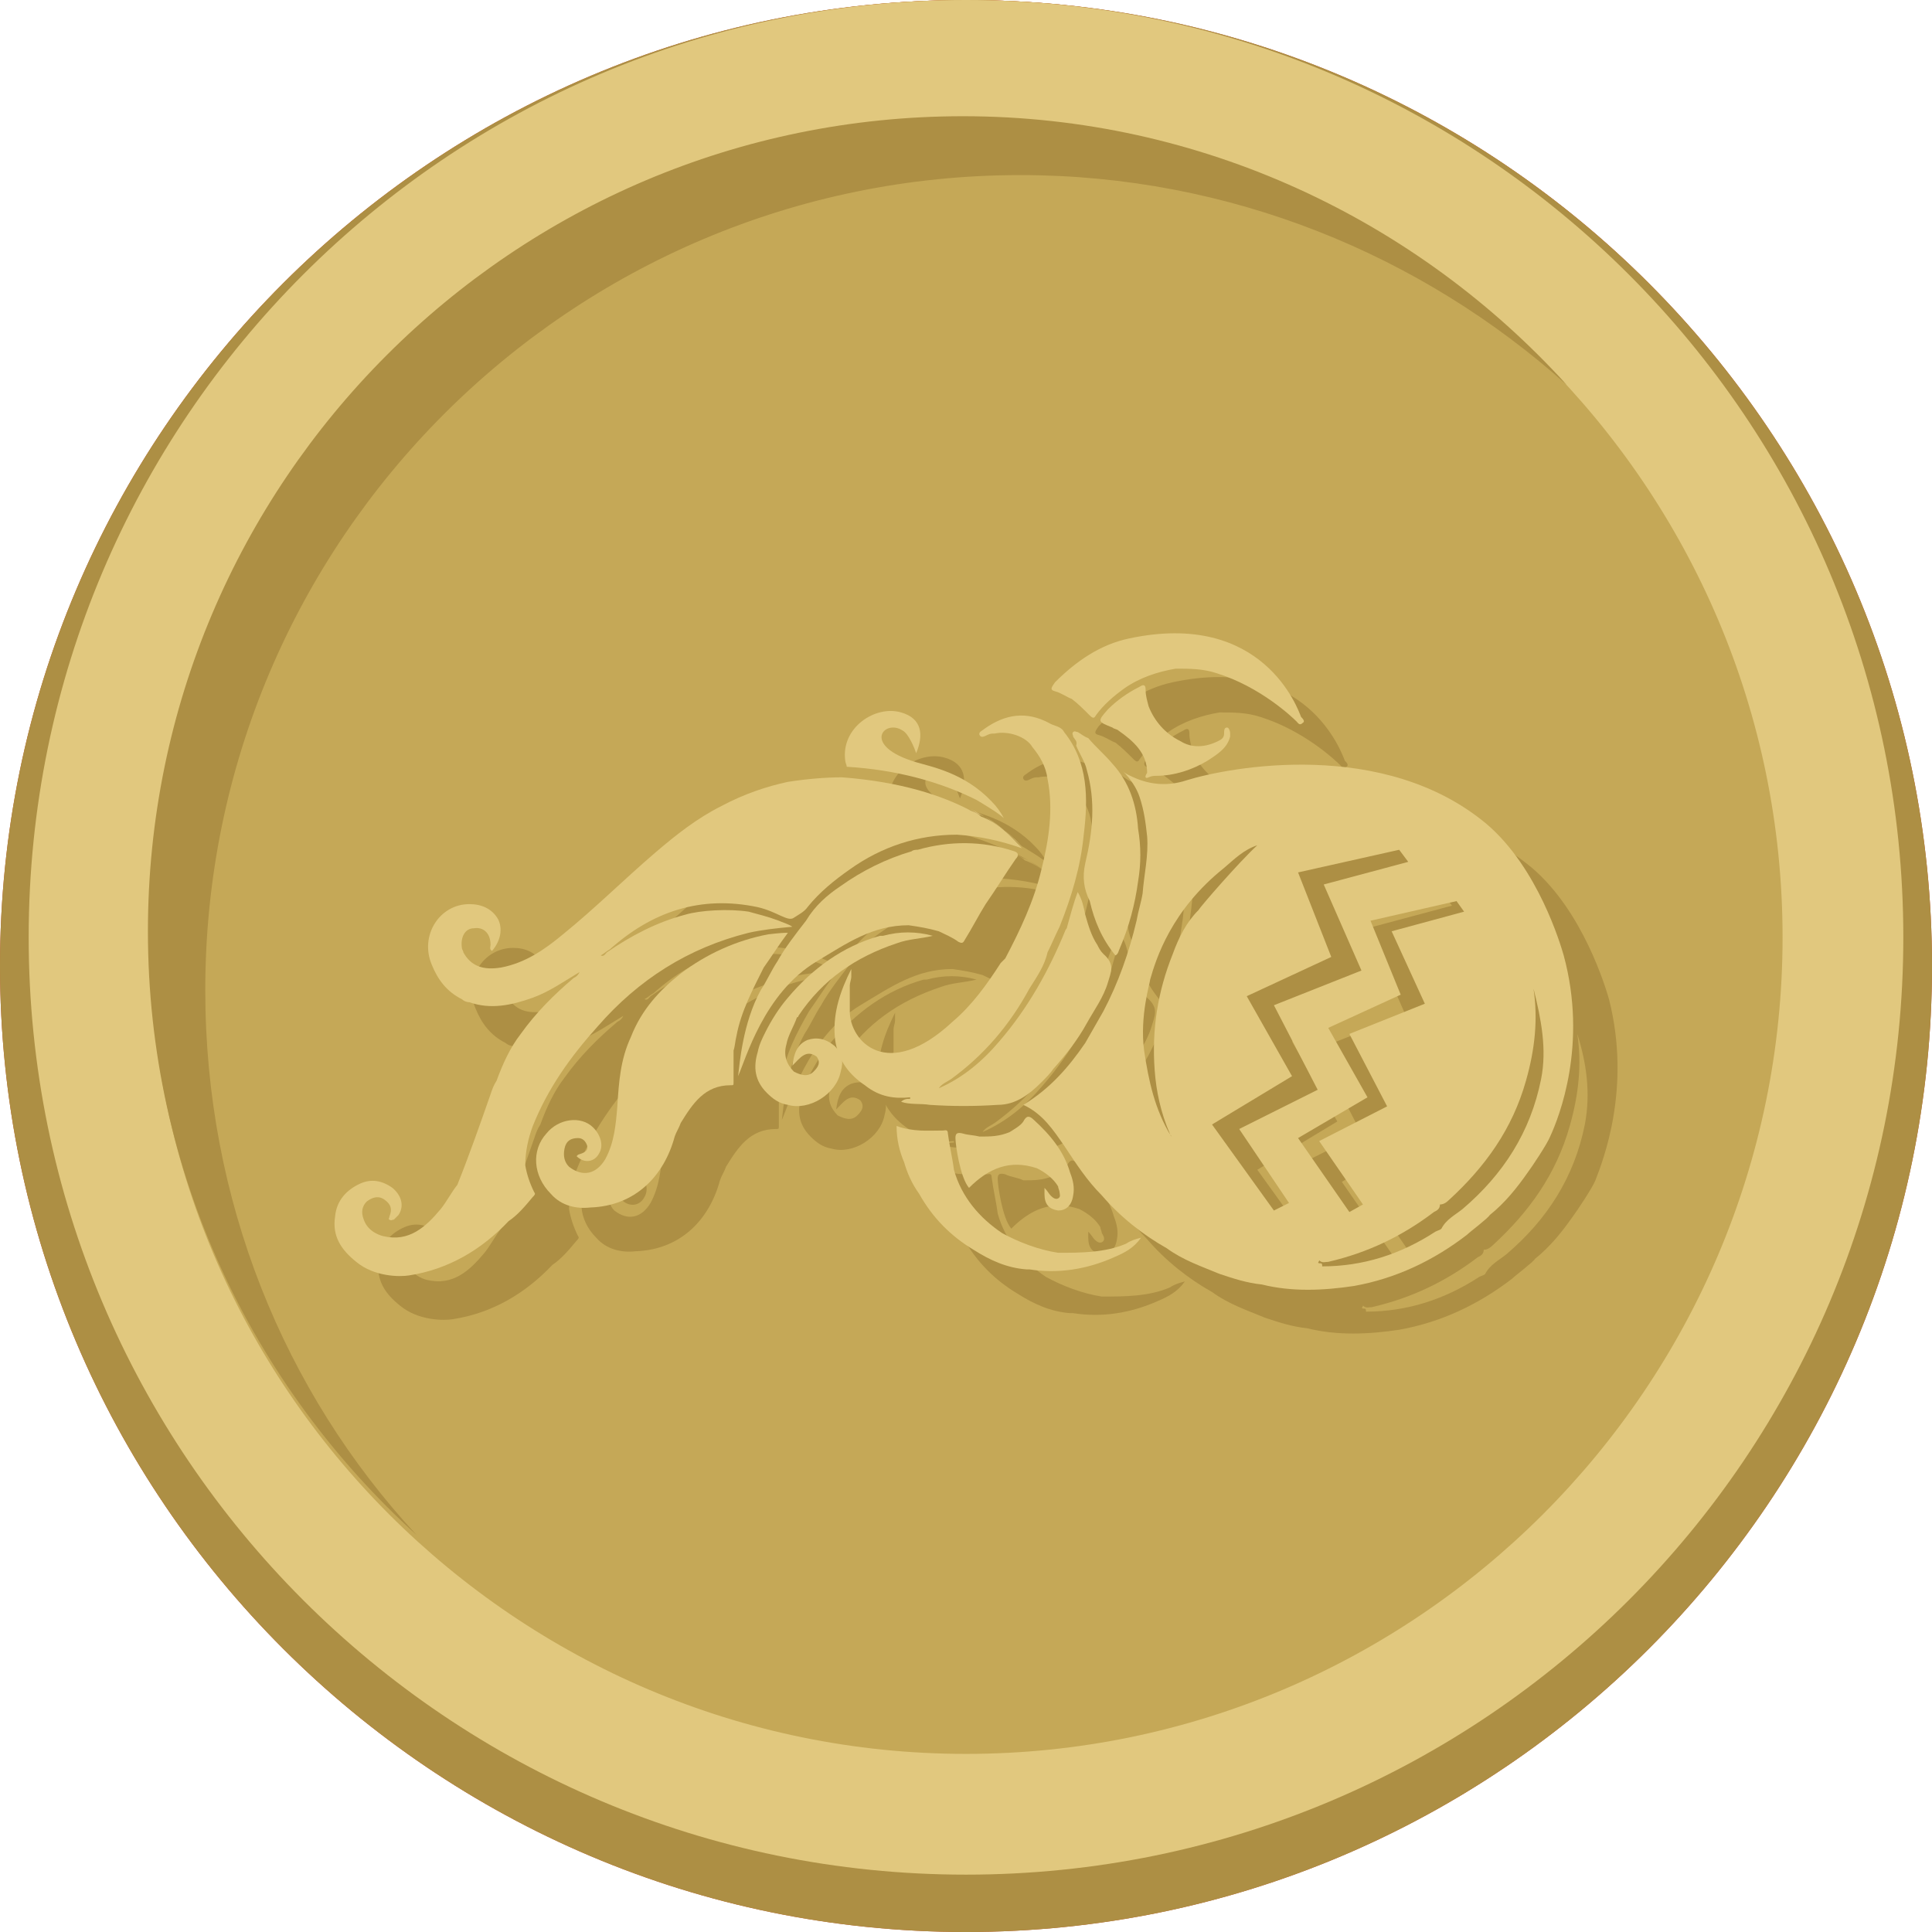
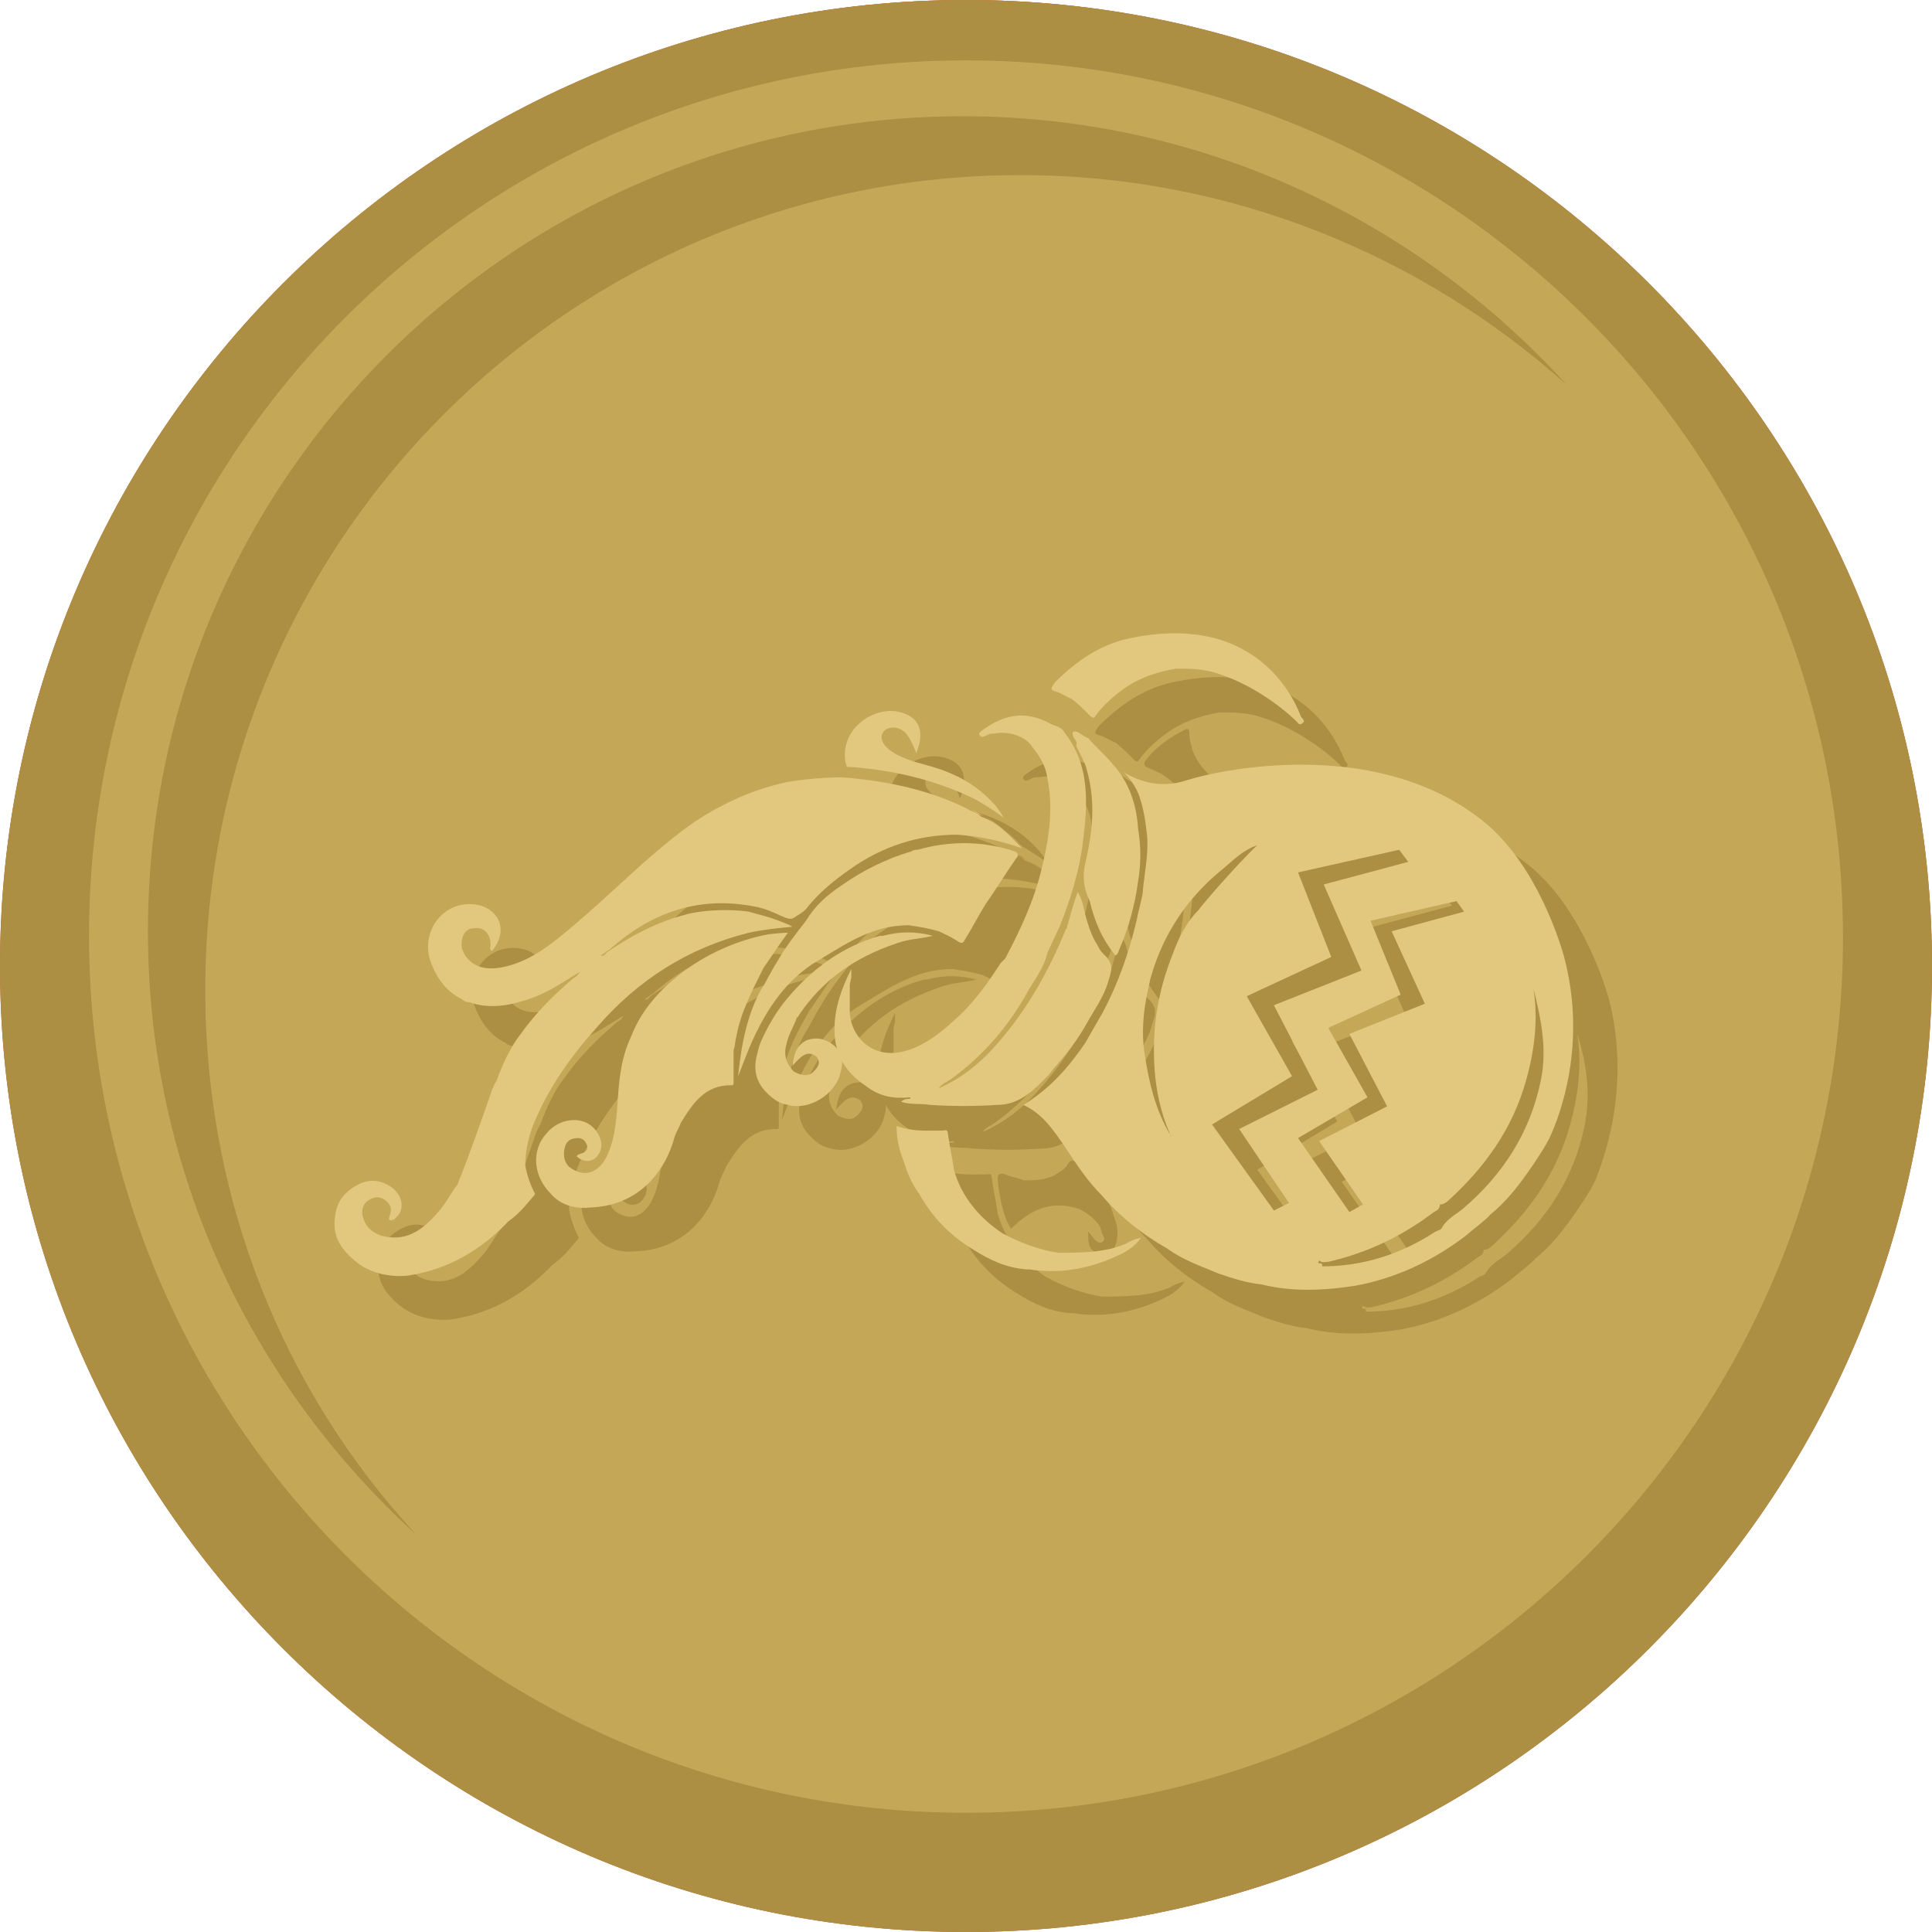
<svg xmlns="http://www.w3.org/2000/svg" version="1.1" id="Layer_1" x="0px" y="0px" viewBox="0 0 128 128" style="enable-background:new 0 0 128 128;" xml:space="preserve">
  <style type="text/css">
	.st0{fill:#C64A27;}
	.st1{fill:#D35127;}
	.st2{fill:#F16924;}
	.st3{fill:#AD8F44;}
	.st4{fill:#C5A857;}
	.st5{fill:#E1C87E;}
</style>
  <g>
    <path class="st0" d="M64,128C28.7,128,0,99.3,0,64S28.7,0,64,0s64,28.7,64,64S99.3,128,64,128z" />
  </g>
  <g>
    <path class="st1" d="M64,120.1c-32,0-58.1-26-58.1-58.1S32,4,64,4s58.1,26,58.1,58.1S96,120.1,64,120.1z" />
    <path class="st2" d="M64,8c29.8,0,54.1,24.3,54.1,54.1c0,29.8-24.3,54.1-54.1,54.1c-29.8,0-54.1-24.3-54.1-54.1   C9.9,32.3,34.2,8,64,8 M64,0L64,0C29.7,0,1.9,27.8,1.9,62.1v0c0,34.3,27.8,62.1,62.1,62.1h0c34.3,0,62.1-27.8,62.1-62.1v0   C126.1,27.8,98.3,0,64,0L64,0z" />
  </g>
  <g>
    <path class="st3" d="M64,128C28.7,128,0,99.3,0,64S28.7,0,64,0s64,28.7,64,64S99.3,128,64,128z" />
  </g>
  <g>
    <path class="st4" d="M64,120.1c-32,0-58.1-26-58.1-58.1S32,4,64,4s58.1,26,58.1,58.1S96,120.1,64,120.1z" />
-     <path class="st5" d="M64,8c29.8,0,54.1,24.3,54.1,54.1c0,29.8-24.3,54.1-54.1,54.1c-29.8,0-54.1-24.3-54.1-54.1   C9.9,32.3,34.2,8,64,8 M64,0L64,0C29.7,0,1.9,27.8,1.9,62.1v0c0,34.3,27.8,62.1,62.1,62.1h0c34.3,0,62.1-27.8,62.1-62.1v0   C126.1,27.8,98.3,0,64,0L64,0z" />
  </g>
  <g>
    <path class="st3" d="M13.6,65.6c0-29.8,24.2-54,54-54c13.9,0,26.6,5.3,36.2,13.9c-9.9-10.9-24.2-17.8-40-17.8   c-29.8,0-54,24.2-54,54c0,15.9,6.9,30.1,17.8,40C18.8,92.2,13.6,79.5,13.6,65.6z" />
  </g>
  <g>
    <polygon class="st3" points="46.7,59.5 46.7,59.5 46.7,59.5 46.7,59.5 46.7,59.5  " />
    <path class="st3" d="M29.4,87.3c-0.1,0-0.2,0-0.3,0C29.1,87.3,29.2,87.3,29.4,87.3z" />
    <path class="st3" d="M106.6,66.2c-0.2-0.7-1.7-5.8-5.1-8.7c-6.8-5.7-17-3.8-19.9-2.9c-1.2,0.4-2.4,0.3-3.5-0.2   c-0.2-0.1-0.5-0.2-0.7-0.4c0.5,0.5,0.9,1.1,1.1,1.7c0.3,0.9,0.4,1.7,0.5,2.6c0.1,1.3-0.2,2.5-0.3,3.8c-0.1,0.6-0.3,1.2-0.4,1.8   c-0.5,2.1-1.2,4.1-2.2,6c-0.4,0.7-0.8,1.4-1.2,2.1h0c-1.1,1.6-2.3,3-4.1,4.1c1.3,0.6,2,1.7,2.7,2.7c0.8,1.2,1.5,2.3,2.5,3.3l0,0v0   c1.2,1.4,2.7,2.6,4.3,3.5h0c1.1,0.8,2.3,1.2,3.5,1.7c0.9,0.3,1.8,0.6,2.8,0.7l0,0l0,0c2,0.5,4.1,0.4,6.1,0.1   c2.8-0.5,5.3-1.7,7.5-3.4c0.2-0.2,1.4-1.1,1.5-1.3c1-0.8,1.8-1.8,2.5-2.8c0.3-0.4,1.3-1.9,1.5-2.4   C106.2,76.9,108.1,72.1,106.6,66.2z M78.3,54.8C78.3,54.8,78.3,54.8,78.3,54.8C78.3,54.8,78.3,54.8,78.3,54.8   C78.3,54.8,78.3,54.8,78.3,54.8z M80.6,66.1c-1,2.5-1.4,5-1.2,7.7c0.1,1.4,0.4,2.8,1,4.2c0,0.1,0.1,0.1,0.1,0.2c0,0,0,0,0,0   c-1.1-1.8-1.5-3.7-1.8-5.7c-0.3-2.3,0.4-4.5,0.4-4.7c0.4-1.4,1.4-4.6,4.9-7.4c0.7-0.6,1.3-1.2,2.2-1.5c-1.2,1.1-3.8,4.1-3.9,4.3   C81.5,64,81,65,80.6,66.1z M83.6,61.9C83.6,61.9,83.6,61.9,83.6,61.9C83.5,61.9,83.5,61.9,83.6,61.9C83.5,61.9,83.6,61.9,83.6,61.9   z M87.4,83.2l-4.1-5.7l5.3-3.2l-3-5.3l5.6-2.6l-2.3-5.7l6.7-1.5l0.6,0.8l-5.6,1.5l2.5,5.7l-5.8,2.3l2.9,5.6L85,77.7l3.3,4.9   L87.4,83.2z M88.9,78.3l4.6-2.7L90.9,71l4.8-2.2l-2-4.9l5.7-1.3l0.5,0.7l-4.8,1.3l2.2,4.8l-5,2l2.5,4.8l-4.5,2.3l2.9,4.2l-0.9,0.5   L88.9,78.3z M98.7,85.2C98.7,85.2,98.7,85.2,98.7,85.2C98.7,85.2,98.7,85.2,98.7,85.2C98.7,85.2,98.7,85.2,98.7,85.2   C98.7,85.2,98.7,85.2,98.7,85.2C98.7,85.2,98.7,85.2,98.7,85.2z M105,74.5c-0.7,3.5-2.5,6.3-5.2,8.6c-0.5,0.4-1.1,0.7-1.4,1.3   c0,0,0,0,0,0c-0.1,0.1-0.2,0.1-0.4,0.2c-2.3,1.5-4.8,2.3-7.5,2.3c0,0,0,0,0,0c0-0.1,0-0.2-0.1-0.2c-0.3,0-0.1-0.1-0.1-0.2   c0,0,0,0,0,0c0.2,0.2,0.4,0.1,0.6,0.1c2.6-0.6,4.9-1.7,7-3.3c0.2-0.1,0.4-0.2,0.4-0.5c0.2,0,0.4-0.1,0.6-0.3   c2.4-2.2,4.2-4.7,5.1-7.9c0.6-2.1,0.8-4.1,0.5-6.1C105.1,70.4,105.4,72.4,105,74.5z" />
    <path class="st3" d="M76.6,53.5c-0.5-0.6-1.1-1.1-1.6-1.7c-0.3-0.1-0.5-0.3-0.7-0.4c-0.1,0-0.2-0.1-0.3,0c-0.1,0.1,0,0.2,0,0.3   c0.1,0.2,0.3,0.3,0.2,0.6c0.2,0.5,0.6,1.1,0.7,1.6c0.6,2.1,0.4,4.1-0.1,6.2c-0.2,0.9-0.1,1.7,0.3,2.5c0.3,1.3,0.8,2.5,1.7,3.6   c0.2-0.1,0.2-0.3,0.3-0.5c0.6-1.4,1-2.9,1.2-4.4c0.2-1.2,0.2-2.3,0-3.5v0C78.2,56.2,77.7,54.7,76.6,53.5z" />
    <path class="st3" d="M79,54.4c0.2-0.1,0.4-0.1,0.5-0.1c1.2,0,2.4-0.4,3.4-1c0.6-0.4,1.3-0.8,1.5-1.6c0-0.1,0-0.1,0-0.2   c0-0.2-0.1-0.4-0.2-0.4c-0.2,0-0.2,0.2-0.2,0.4c0,0.3-0.2,0.4-0.4,0.5c-0.8,0.4-1.7,0.5-2.5,0c-1-0.5-1.7-1.3-2.1-2.3   c-0.1-0.4-0.2-0.7-0.2-1.1c0-0.3-0.1-0.4-0.4-0.2c-0.8,0.4-1.5,0.9-2.1,1.5c-0.7,0.8-0.7,0.8,0.3,1.2c0.1,0.1,0.3,0.1,0.4,0.2   c1,0.7,1.9,1.5,1.9,2.8C78.7,54.4,78.8,54.5,79,54.4z" />
    <path class="st3" d="M63.2,75.6c0,0,0,0.1,0,0.1l0,0c-0.2,0-0.4,0-0.6,0.2c0.6,0.2,1.3,0.1,1.9,0.2c1.5,0.1,3,0.1,4.5,0   c1.2,0,2.1-0.7,2.9-1.5c0.3-0.3,0.6-0.6,0.8-0.9c0.8-0.9,1.6-1.9,2.2-3l0,0c0.5-0.9,1.1-1.7,1.4-2.7c0.2-0.7,0.5-1.2-0.3-1.9   c-0.2-0.2-0.3-0.4-0.4-0.6c-0.4-0.6-0.6-1.3-0.8-2c-0.1-0.5-0.2-1-0.5-1.5c-0.3,0.8-0.5,1.6-0.7,2.3l0,0c0,0.1-0.1,0.2-0.1,0.2   c-1.1,2.7-2.5,5.2-4.4,7.4c-1.1,1.3-2.4,2.4-4,3.1c0.2-0.3,0.5-0.4,0.8-0.6c2.2-1.6,3.9-3.6,5.2-6c0.5-0.8,1-1.5,1.2-2.4l0,0   c0.3-0.6,0.5-1.1,0.8-1.7c0.8-2,1.4-4,1.6-6.1c0.3-2.4,0.3-4.8-1.3-6.8c-0.2-0.4-0.7-0.4-1-0.6c-1.5-0.8-2.9-0.6-4.3,0.4   c-0.1,0.1-0.4,0.2-0.3,0.4c0.1,0.2,0.3,0.1,0.5,0c0.2-0.1,0.3-0.1,0.5-0.1c0.9-0.2,2.1,0.2,2.5,0.9c0.5,0.6,0.9,1.3,1,2.1   c0.4,2,0.1,4-0.4,6c-0.5,2.1-1.4,4-2.4,5.9c-0.1,0.1-0.2,0.2-0.3,0.3c-0.9,1.4-1.9,2.8-3.2,3.9c-4.3,4-6.8,1.3-6.8-0.7   c0-0.6,0-1.2,0-1.7l0,0c0-0.2,0.1-0.4,0.1-0.6c0-0.2,0-0.4,0-0.5c-0.7,1.4-1.2,2.8-1.1,4.4v0c0.1,1.4,0.8,2.5,2,3.3   C61.2,75.6,62.2,75.7,63.2,75.6z" />
    <path class="st3" d="M73,85.9c-1.3-0.2-2.6-0.7-3.7-1.3c-1.5-1-2.7-2.4-3.2-4.2v0c-0.1-0.8-0.3-1.6-0.4-2.4c0-0.3-0.2-0.2-0.3-0.2   c-1,0-2,0.1-3.1-0.3c0,0.9,0.2,1.7,0.5,2.4c0.2,0.7,0.5,1.4,1,2.1c0.9,1.6,2.1,2.8,3.6,3.7h0c1.1,0.7,2.2,1.2,3.5,1.3   c0.1,0,0.2,0,0.2,0c1.9,0.3,3.8,0,5.6-0.8c0.7-0.3,1.3-0.6,1.8-1.3c-0.4,0.1-0.7,0.2-1,0.4C76.1,85.9,74.5,85.9,73,85.9z" />
    <path class="st3" d="M57,66.6c2-1.2,3.7-2.4,6.1-2.4h0l0,0c0.7,0.1,1.3,0.2,2,0.4c0.4,0.2,0.9,0.4,1.3,0.7c0.2,0.1,0.3,0.1,0.4-0.1   c0.5-0.8,0.9-1.6,1.4-2.4c0.7-1,1.3-2,2-3c0.2-0.2,0.2-0.4-0.1-0.5c-2.1-0.7-4.3-0.7-6.4-0.1c-0.1,0-0.3,0-0.4,0.1   c-1.7,0.5-3.3,1.3-4.7,2.3c-0.9,0.6-1.7,1.3-2.3,2.3c-0.7,0.9-1.4,1.8-1.9,2.7c-0.4,0.6-0.7,1.3-1.1,1.9c-1.2,2.2-1.4,4.9-1.5,5.7   C52.3,73.1,53.5,68.7,57,66.6z" />
    <path class="st3" d="M72.8,48.7c0.4,0.1,0.8,0.4,1.1,0.5c0.4,0.3,0.8,0.7,1.2,1.1c0.2,0.2,0.3,0.2,0.4,0c0.5-0.7,1.2-1.3,1.9-1.8   c1-0.7,2.2-1.1,3.4-1.3c0.9,0,1.8,0,2.7,0.3c2.9,0.9,5,2.9,5.3,3.2c0.1,0.1,0.2,0.3,0.4,0.1c0.2-0.1,0-0.3-0.1-0.4   c-0.2-0.5-2.5-7.1-11.4-5.2c-1.9,0.4-3.5,1.5-4.9,2.9C72.6,48.4,72.4,48.6,72.8,48.7z" />
    <path class="st3" d="M53.6,67L53.6,67L53.6,67c0.5-0.7,1-1.5,1.6-2.3c-0.6,0-1.2,0.1-1.3,0.1c-2.1,0.4-4.1,1.3-5.8,2.6   c-1.4,1.1-2.6,2.4-3.3,4.2v0c-0.7,1.5-0.8,3-0.9,4.6c-0.1,1.2-0.2,2.4-0.8,3.5c-0.6,1-1.5,1.2-2.4,0.5c-0.3-0.3-0.4-0.7-0.3-1.2   c0.1-0.5,0.4-0.7,0.9-0.7c0.3,0,0.5,0.2,0.6,0.5c0.1,0.4-0.3,0.5-0.6,0.6c0,0,0,0-0.1,0.1c0.5,0.5,1.2,0.4,1.5-0.2   c0.3-0.5,0.1-1.2-0.4-1.7c-0.8-0.8-2.3-0.6-3.1,0.4c-1,1.1-0.9,2.8,0.3,4l0,0v0c0.7,0.8,1.7,1,2.6,0.9c3-0.1,4.9-2.1,5.6-4.7   c0.1-0.3,0.3-0.6,0.4-0.9c0.8-1.3,1.6-2.5,3.3-2.5c0.2,0,0.2,0,0.2-0.2c0-0.7,0-1.4,0-2.1c0.1-0.3,0.1-0.6,0.2-1   C52,69.9,52.8,68.4,53.6,67z" />
    <path class="st3" d="M73,82.3c-0.2,0.1-0.4-0.1-0.5-0.2c-0.1-0.1-0.2-0.3-0.4-0.5c0,0.2,0,0.3,0,0.4c0,0.7,0.3,1,0.9,1.1   c0.5,0,0.9-0.3,1-1c0.1-0.5,0-1-0.2-1.5c-0.4-1.4-1.3-2.5-2.4-3.5c-0.3-0.3-0.5-0.3-0.7,0.1c-0.2,0.3-0.6,0.5-0.9,0.7   c-0.7,0.3-1.3,0.3-2,0.3C67.4,78,67,78,66.6,77.8c-0.4-0.1-0.5,0-0.5,0.3c0,0.4,0.3,2.6,0.9,3.3c1.3-1.3,2.7-1.9,4.5-1.3h0l0,0   c0.6,0.3,1.1,0.7,1.4,1.2c0,0.1,0.1,0.3,0.1,0.4C73.2,82,73.2,82.2,73,82.3z" />
    <path class="st3" d="M56.4,71.8c-0.7,0.3-0.9,0.9-1,1.7c0.5-0.5,0.9-1.1,1.6-0.6h0v0c0.3,0.4,0.1,0.7-0.2,1c-0.4,0.4-0.9,0.2-1.3,0   c-0.5-0.5-0.7-1.1-0.5-1.8c0.1-0.6,0.5-1.2,0.7-1.8l0,0c0,0,0.1,0,0.1-0.1c1.6-2.4,3.8-3.9,6.5-4.8c0.8-0.3,1.6-0.3,2.4-0.5   c-1.1-0.3-2.2-0.3-3.3,0c-0.1,0-0.1,0-0.2,0c-2.5,0.7-4.5,2.2-6.1,4.1h0c-0.6,0.7-1.1,1.5-1.5,2.3c-0.2,0.4-0.4,0.8-0.5,1.3   c-0.3,1-0.2,1.9,0.6,2.7c0.4,0.4,0.8,0.7,1.4,0.8c1.4,0.4,3.2-0.7,3.5-2.2c0.2-0.7,0.1-1.2-0.4-1.7C57.6,71.7,57,71.6,56.4,71.8z" />
    <path class="st3" d="M69.2,58.3C69.2,58.3,69.2,58.3,69.2,58.3C69.2,58.3,69.3,58.3,69.2,58.3C69.3,58.3,69.3,58.3,69.2,58.3z" />
    <path class="st3" d="M70.6,59c0,0-1-1.3-3.4-2.5c0.2,0.1,0.4,0.3,0.7,0.4C69,57.4,69.8,58.2,70.6,59z" />
    <path class="st3" d="M67.6,56L67.6,56c0.5,0.3,1.5,0.9,1.8,1.2c-0.2-0.4-0.5-0.8-0.8-1.1c-1.8-1.9-4-2.3-5-2.6   c-3.7-1.1-2.1-2.9-0.9-2.1c0.4,0.2,0.8,1.2,0.9,1.5c0.5-1.2,0.4-2.3-1-2.7c-1.7-0.5-4,1-3.7,3.2c0,0.1,0.1,0.3,0.1,0.4   C62.3,54,65.2,54.7,67.6,56L67.6,56z" />
    <path class="st3" d="M67.9,57c-0.2-0.2-0.4-0.3-0.7-0.4c-1.9-1-4.6-1.9-8.5-2.2c-1.1,0-2.3,0.1-3.6,0.3c-1.4,0.3-2.9,0.8-4.4,1.6   c-1.6,0.8-3,1.9-4.4,3.1c-2.1,1.8-4,3.7-6.1,5.4c-1.2,1-2.5,1.9-4.1,2.2c-1.2,0.2-2-0.1-2.5-1l0,0v0c0-0.1-0.1-0.2-0.1-0.3   c-0.1-0.7,0.2-1.3,0.8-1.3c0.6-0.1,1.1,0.3,1.1,1.1c0,0.1-0.1,0.3,0.1,0.4c0.6-0.7,0.7-1.5,0.4-2.1c-0.4-0.7-1.1-1-1.9-1   c-2,0-3.3,2.1-2.5,4l0,0h0c0.4,1,1,1.8,2,2.3c0.1,0.1,0.3,0.2,0.5,0.2c1.4,0.5,2.8,0.2,4.2-0.3c1.1-0.4,2.1-1.1,3.1-1.7l0,0l0,0   c-0.1,0.2-0.2,0.3-0.4,0.4c-1.3,1.1-2.5,2.3-3.5,3.7v0h0c-0.7,0.9-1.2,2-1.6,3.1c-0.2,0.3-0.3,0.6-0.4,0.9c-0.7,2-1.4,4-2.2,6   c-0.4,0.5-0.7,1.1-1.1,1.6c-1,1.2-2.1,2.2-3.8,1.8c0,0-1-0.2-1.3-1.1c-0.2-0.5-0.1-0.9,0.2-1.2c0.4-0.3,0.8-0.4,1.2-0.1   c0.4,0.3,0.5,0.6,0.3,1.1c0,0.1-0.1,0.2,0,0.2c0.1,0.1,0.2,0,0.3,0c0.1-0.1,0.2-0.2,0.3-0.3c0.4-0.6,0.2-1.3-0.4-1.8   c-0.7-0.5-1.4-0.6-2.1-0.3c-0.9,0.4-1.6,1.1-1.7,2.2c-0.2,1.3,0.4,2.2,1.4,3c1.2,1,2.9,1,3.5,0.9c2.6-0.4,4.8-1.7,6.6-3.6l0,0   c0.6-0.4,1.1-1,1.6-1.6c0.1-0.1,0.2-0.2,0.1-0.3c-0.3-0.6-0.5-1.2-0.6-1.8l0,0l0,0c0-0.9,0.2-1.8,0.5-2.6c1-2.5,2.5-4.6,4.3-6.6   c2.7-3.1,6-5.2,10-6.2c0.9-0.2,1.8-0.3,2.9-0.4c-0.3-0.2-0.7-0.3-0.9-0.4c-0.8-0.3-1.3-0.4-2-0.6h0v0c-1.3-0.2-3.2-0.1-4.2,0.2   c-1.9,0.5-3.6,1.4-5.2,2.5c-0.1,0.1-0.2,0.3-0.4,0.2l0,0c0,0,0,0,0,0c0.2-0.1,0.4-0.3,0.6-0.4c2.8-2.5,6-3.6,9.8-2.8h0l0,0   c1.3,0.3,2,1,2.4,0.7c0.3-0.2,0.7-0.4,0.9-0.7c0.8-1,1.8-1.8,2.8-2.5c2.1-1.5,4.5-2.3,7.1-2.3c1.5,0.1,2.9,0.4,4.3,0.9   C69.8,58.2,69,57.4,67.9,57z M46.7,59.5L46.7,59.5L46.7,59.5C46.7,59.5,46.7,59.5,46.7,59.5C46.7,59.5,46.7,59.5,46.7,59.5   C46.7,59.5,46.7,59.5,46.7,59.5z M69.2,58.3C69.3,58.3,69.3,58.3,69.2,58.3C69.3,58.3,69.2,58.3,69.2,58.3   C69.2,58.3,69.2,58.3,69.2,58.3z" />
  </g>
  <g>
    <polygon class="st5" points="43.8,56.6 43.8,56.6 43.8,56.6 43.8,56.6 43.8,56.6  " />
    <path class="st5" d="M26.5,84.4c-0.1,0-0.2,0-0.3,0C26.2,84.4,26.3,84.4,26.5,84.4z" />
    <path class="st5" d="M103.6,63.3c-0.2-0.7-1.7-5.8-5.1-8.7c-6.8-5.7-17-3.8-19.9-2.9c-1.2,0.4-2.4,0.3-3.5-0.2   c-0.2-0.1-0.5-0.2-0.7-0.4c0.5,0.5,0.9,1.1,1.1,1.7c0.3,0.9,0.4,1.7,0.5,2.6c0.1,1.3-0.2,2.5-0.3,3.8c-0.1,0.6-0.3,1.2-0.4,1.8   c-0.5,2.1-1.2,4.1-2.2,6c-0.4,0.7-0.8,1.4-1.2,2.1h0c-1.1,1.6-2.3,3-4.1,4.1c1.3,0.6,2,1.7,2.7,2.7c0.8,1.2,1.5,2.3,2.5,3.3l0,0v0   c1.2,1.4,2.7,2.6,4.3,3.5h0c1.1,0.8,2.3,1.2,3.5,1.7c0.9,0.3,1.8,0.6,2.8,0.7l0,0l0,0c2,0.5,4.1,0.4,6.1,0.1   c2.8-0.5,5.3-1.7,7.5-3.4c0.2-0.2,1.4-1.1,1.5-1.3c1-0.8,1.8-1.8,2.5-2.8c0.3-0.4,1.3-1.9,1.5-2.4C103.3,74,105.2,69.2,103.6,63.3z    M75.4,51.9C75.4,51.9,75.4,51.9,75.4,51.9C75.4,51.9,75.4,51.9,75.4,51.9C75.4,51.9,75.4,51.9,75.4,51.9z M77.7,63.2   c-1,2.5-1.4,5-1.2,7.7c0.1,1.4,0.4,2.8,1,4.2c0,0.1,0.1,0.1,0.1,0.2c0,0,0,0,0,0c-1.1-1.8-1.5-3.7-1.8-5.7   c-0.3-2.3,0.4-4.5,0.4-4.7c0.4-1.4,1.4-4.6,4.9-7.4c0.7-0.6,1.3-1.2,2.2-1.5c-1.2,1.1-3.8,4.1-3.9,4.3   C78.6,61.1,78.1,62.1,77.7,63.2z M80.6,59C80.6,59,80.6,59,80.6,59C80.6,59,80.6,59,80.6,59C80.6,59,80.6,59,80.6,59z M84.4,80.2   l-4.1-5.7l5.3-3.2l-3-5.3l5.6-2.6L86,57.8l6.7-1.5l0.6,0.8l-5.6,1.5l2.5,5.7l-5.8,2.3l2.9,5.6l-5.2,2.6l3.3,4.9L84.4,80.2z    M86,75.4l4.6-2.7L88,68.1l4.8-2.2l-2-4.9l5.7-1.3l0.5,0.7l-4.8,1.3l2.2,4.8l-5,2l2.5,4.8l-4.5,2.3l2.9,4.2l-0.9,0.5L86,75.4z    M95.8,82.3C95.8,82.3,95.8,82.3,95.8,82.3C95.8,82.3,95.8,82.3,95.8,82.3C95.8,82.3,95.8,82.3,95.8,82.3   C95.8,82.3,95.8,82.3,95.8,82.3C95.8,82.3,95.8,82.3,95.8,82.3z M102.1,71.5c-0.7,3.5-2.5,6.3-5.2,8.6c-0.5,0.4-1.1,0.7-1.4,1.3   c0,0,0,0,0,0c-0.1,0.1-0.2,0.1-0.4,0.2c-2.3,1.5-4.8,2.3-7.5,2.3c0,0,0,0,0,0c0-0.1,0-0.2-0.1-0.2c-0.3,0-0.1-0.1-0.1-0.2   c0,0,0,0,0,0c0.2,0.2,0.4,0.1,0.6,0.1c2.6-0.6,4.9-1.7,7-3.3c0.2-0.1,0.4-0.2,0.4-0.5c0.2,0,0.4-0.1,0.6-0.3   c2.4-2.2,4.2-4.7,5.1-7.9c0.6-2.1,0.8-4.1,0.5-6.1C102.1,67.5,102.5,69.5,102.1,71.5z" />
    <path class="st5" d="M73.7,50.6c-0.5-0.6-1.1-1.1-1.6-1.7c-0.3-0.1-0.5-0.3-0.7-0.4c-0.1,0-0.2-0.1-0.3,0c-0.1,0.1,0,0.2,0,0.3   c0.1,0.2,0.3,0.3,0.2,0.6c0.2,0.5,0.6,1.1,0.7,1.6c0.6,2.1,0.4,4.1-0.1,6.2c-0.2,0.9-0.1,1.7,0.3,2.5c0.3,1.3,0.8,2.5,1.7,3.6   c0.2-0.1,0.2-0.3,0.3-0.5c0.6-1.4,1-2.9,1.2-4.4c0.2-1.2,0.2-2.3,0-3.5v0C75.3,53.3,74.8,51.8,73.7,50.6z" />
-     <path class="st5" d="M76.1,51.5c0.2-0.1,0.4-0.1,0.5-0.1c1.2,0,2.4-0.4,3.4-1c0.6-0.4,1.3-0.8,1.5-1.6c0-0.1,0-0.1,0-0.2   c0-0.2-0.1-0.4-0.2-0.4c-0.2,0-0.2,0.2-0.2,0.4c0,0.3-0.2,0.4-0.4,0.5c-0.8,0.4-1.7,0.5-2.5,0c-1-0.5-1.7-1.3-2.1-2.3   c-0.1-0.4-0.2-0.7-0.2-1.1c0-0.3-0.1-0.4-0.4-0.2c-0.8,0.4-1.5,0.9-2.1,1.5c-0.7,0.8-0.7,0.8,0.3,1.2c0.1,0.1,0.3,0.1,0.4,0.2   c1,0.7,1.9,1.5,1.9,2.8C75.8,51.5,75.9,51.6,76.1,51.5z" />
    <path class="st5" d="M60.3,72.7c0,0,0,0.1,0,0.1l0,0c-0.2,0-0.4,0-0.6,0.2c0.6,0.2,1.3,0.1,1.9,0.2c1.5,0.1,3,0.1,4.5,0   c1.2,0,2.1-0.7,2.9-1.5c0.3-0.3,0.6-0.6,0.8-0.9c0.8-0.9,1.6-1.9,2.2-3l0,0c0.5-0.9,1.1-1.7,1.4-2.7c0.2-0.7,0.5-1.2-0.3-1.9   c-0.2-0.2-0.3-0.4-0.4-0.6c-0.4-0.6-0.6-1.3-0.8-2c-0.1-0.5-0.2-1-0.5-1.5c-0.3,0.8-0.5,1.6-0.7,2.3l0,0c0,0.1-0.1,0.2-0.1,0.2   c-1.1,2.7-2.5,5.2-4.4,7.4c-1.1,1.3-2.4,2.4-4,3.1c0.2-0.3,0.5-0.4,0.8-0.6c2.2-1.6,3.9-3.6,5.2-6c0.5-0.8,1-1.5,1.2-2.4l0,0   c0.3-0.6,0.5-1.1,0.8-1.7c0.8-2,1.4-4,1.6-6.1c0.3-2.4,0.3-4.8-1.3-6.8c-0.2-0.4-0.7-0.4-1-0.6c-1.5-0.8-2.9-0.6-4.3,0.4   c-0.1,0.1-0.4,0.2-0.3,0.4c0.1,0.2,0.3,0.1,0.5,0c0.2-0.1,0.3-0.1,0.5-0.1c0.9-0.2,2.1,0.2,2.5,0.9c0.5,0.6,0.9,1.3,1,2.1   c0.4,2,0.1,4-0.4,6c-0.5,2.1-1.4,4-2.4,5.9c-0.1,0.1-0.2,0.2-0.3,0.3c-0.9,1.4-1.9,2.8-3.2,3.9c-4.3,4-6.8,1.3-6.8-0.7   c0-0.6,0-1.2,0-1.7l0,0c0-0.2,0.1-0.4,0.1-0.6c0-0.2,0-0.4,0-0.5c-0.7,1.4-1.2,2.8-1.1,4.4v0c0.1,1.4,0.8,2.5,2,3.3   C58.3,72.7,59.3,72.8,60.3,72.7z" />
    <path class="st5" d="M70.1,83c-1.3-0.2-2.6-0.7-3.7-1.3c-1.5-1-2.7-2.4-3.2-4.2v0c-0.1-0.8-0.3-1.6-0.4-2.4c0-0.3-0.2-0.2-0.3-0.2   c-1,0-2,0.1-3.1-0.3c0,0.9,0.2,1.7,0.5,2.4c0.2,0.7,0.5,1.4,1,2.1c0.9,1.6,2.1,2.8,3.6,3.7h0c1.1,0.7,2.2,1.2,3.5,1.3   c0.1,0,0.2,0,0.2,0c1.9,0.3,3.8,0,5.6-0.8c0.7-0.3,1.3-0.6,1.8-1.3c-0.4,0.1-0.7,0.2-1,0.4C73.2,83,71.6,83,70.1,83z" />
    <path class="st5" d="M54.1,63.7c2-1.2,3.7-2.4,6.1-2.4h0l0,0c0.7,0.1,1.3,0.2,2,0.4c0.4,0.2,0.9,0.4,1.3,0.7   c0.2,0.1,0.3,0.1,0.4-0.1c0.5-0.8,0.9-1.6,1.4-2.4c0.7-1,1.3-2,2-3c0.2-0.2,0.2-0.4-0.1-0.5c-2.1-0.7-4.3-0.7-6.4-0.1   c-0.1,0-0.3,0-0.4,0.1c-1.7,0.5-3.3,1.3-4.7,2.3c-0.9,0.6-1.7,1.3-2.3,2.3c-0.7,0.9-1.4,1.8-1.9,2.7c-0.4,0.6-0.7,1.3-1.1,1.9   c-1.2,2.2-1.4,4.9-1.5,5.7C49.4,70.2,50.6,65.8,54.1,63.7z" />
    <path class="st5" d="M69.9,45.8c0.4,0.1,0.8,0.4,1.1,0.5c0.4,0.3,0.8,0.7,1.2,1.1c0.2,0.2,0.3,0.2,0.4,0c0.5-0.7,1.2-1.3,1.9-1.8   c1-0.7,2.2-1.1,3.4-1.3c0.9,0,1.8,0,2.7,0.3c2.9,0.9,5,2.9,5.3,3.2c0.1,0.1,0.2,0.3,0.4,0.1c0.2-0.1,0-0.3-0.1-0.4   c-0.2-0.5-2.5-7.1-11.4-5.2c-1.9,0.4-3.5,1.5-4.9,2.9C69.7,45.5,69.5,45.7,69.9,45.8z" />
    <path class="st5" d="M50.6,64.1L50.6,64.1L50.6,64.1c0.5-0.7,1-1.5,1.6-2.3c-0.6,0-1.2,0.1-1.3,0.1c-2.1,0.4-4.1,1.3-5.8,2.6   c-1.4,1.1-2.6,2.4-3.3,4.2v0c-0.7,1.5-0.8,3-0.9,4.6c-0.1,1.2-0.2,2.4-0.8,3.5c-0.6,1-1.5,1.2-2.4,0.5c-0.3-0.3-0.4-0.7-0.3-1.2   c0.1-0.5,0.4-0.7,0.9-0.7c0.3,0,0.5,0.2,0.6,0.5c0.1,0.4-0.3,0.5-0.6,0.6c0,0,0,0-0.1,0.1c0.5,0.5,1.2,0.4,1.5-0.2   c0.3-0.5,0.1-1.2-0.4-1.7c-0.8-0.8-2.3-0.6-3.1,0.4c-1,1.1-0.9,2.8,0.3,4l0,0v0c0.7,0.8,1.7,1,2.6,0.9c3-0.1,4.9-2.1,5.6-4.7   c0.1-0.3,0.3-0.6,0.4-0.9c0.8-1.3,1.6-2.5,3.3-2.5c0.2,0,0.2,0,0.2-0.2c0-0.7,0-1.4,0-2.1c0.1-0.3,0.1-0.6,0.2-1   C49.1,67,49.9,65.5,50.6,64.1z" />
-     <path class="st5" d="M70.1,79.4c-0.2,0.1-0.4-0.1-0.5-0.2c-0.1-0.1-0.2-0.3-0.4-0.5c0,0.2,0,0.3,0,0.4c0,0.7,0.3,1,0.9,1.1   c0.5,0,0.9-0.3,1-1c0.1-0.5,0-1-0.2-1.5c-0.4-1.4-1.3-2.5-2.4-3.5c-0.3-0.3-0.5-0.3-0.7,0.1c-0.2,0.3-0.6,0.5-0.9,0.7   c-0.7,0.3-1.3,0.3-2,0.3c-0.4-0.1-0.8-0.1-1.1-0.2c-0.4-0.1-0.5,0-0.5,0.3c0,0.4,0.3,2.6,0.9,3.3c1.3-1.3,2.7-1.9,4.5-1.3h0l0,0   c0.6,0.3,1.1,0.7,1.4,1.2c0,0.1,0.1,0.3,0.1,0.4C70.2,79.1,70.3,79.3,70.1,79.4z" />
    <path class="st5" d="M53.5,68.9c-0.7,0.3-0.9,0.9-1,1.7c0.5-0.5,0.9-1.1,1.6-0.6h0v0c0.3,0.4,0.1,0.7-0.2,1c-0.4,0.4-0.9,0.2-1.3,0   c-0.5-0.5-0.7-1.1-0.5-1.8c0.1-0.6,0.5-1.2,0.7-1.8l0,0c0,0,0.1,0,0.1-0.1c1.6-2.4,3.8-3.9,6.5-4.8c0.8-0.3,1.6-0.3,2.4-0.5   c-1.1-0.3-2.2-0.3-3.3,0c-0.1,0-0.1,0-0.2,0c-2.5,0.7-4.5,2.2-6.1,4.1h0c-0.6,0.7-1.1,1.5-1.5,2.3c-0.2,0.4-0.4,0.8-0.5,1.3   c-0.3,1-0.2,1.9,0.6,2.7c0.4,0.4,0.8,0.7,1.4,0.8c1.4,0.4,3.2-0.7,3.5-2.2c0.2-0.7,0.1-1.2-0.4-1.7C54.7,68.8,54.1,68.7,53.5,68.9z   " />
    <path class="st5" d="M66.3,55.4C66.3,55.4,66.3,55.4,66.3,55.4C66.3,55.4,66.3,55.4,66.3,55.4C66.4,55.4,66.3,55.4,66.3,55.4z" />
    <path class="st5" d="M67.7,56.1c0,0-1-1.3-3.4-2.5c0.2,0.1,0.4,0.3,0.7,0.4C66.1,54.5,66.9,55.3,67.7,56.1z" />
    <path class="st5" d="M64.7,53L64.7,53c0.5,0.3,1.5,0.9,1.8,1.2c-0.2-0.4-0.5-0.8-0.8-1.1c-1.8-1.9-4-2.3-5-2.6   c-3.7-1.1-2.1-2.9-0.9-2.1c0.4,0.2,0.8,1.2,0.9,1.5c0.5-1.2,0.4-2.3-1-2.7c-1.7-0.5-4,1-3.7,3.2c0,0.1,0.1,0.3,0.1,0.4   C59.4,51,62.3,51.8,64.7,53L64.7,53z" />
    <path class="st5" d="M65,54.1c-0.2-0.2-0.4-0.3-0.7-0.4c-1.9-1-4.6-1.9-8.5-2.2c-1.1,0-2.3,0.1-3.6,0.3c-1.4,0.3-2.9,0.8-4.4,1.6   c-1.6,0.8-3,1.9-4.4,3.1c-2.1,1.8-4,3.7-6.1,5.4c-1.2,1-2.5,1.9-4.1,2.2c-1.2,0.2-2-0.1-2.5-1l0,0v0c0-0.1-0.1-0.2-0.1-0.3   c-0.1-0.7,0.2-1.3,0.8-1.3c0.6-0.1,1.1,0.3,1.1,1.1c0,0.1-0.1,0.3,0.1,0.4c0.6-0.7,0.7-1.5,0.4-2.1c-0.4-0.7-1.1-1-1.9-1   c-2,0-3.3,2.1-2.5,4l0,0h0c0.4,1,1,1.8,2,2.3c0.1,0.1,0.3,0.2,0.5,0.2c1.4,0.5,2.8,0.2,4.2-0.3c1.1-0.4,2.1-1.1,3.1-1.7l0,0l0,0   c-0.1,0.2-0.2,0.3-0.4,0.4c-1.3,1.1-2.5,2.3-3.5,3.7v0h0c-0.7,0.9-1.2,2-1.6,3.1c-0.2,0.3-0.3,0.6-0.4,0.9c-0.7,2-1.4,4-2.2,6   c-0.4,0.5-0.7,1.1-1.1,1.6c-1,1.2-2.1,2.2-3.8,1.8c0,0-1-0.2-1.3-1.1c-0.2-0.5-0.1-0.9,0.2-1.2c0.4-0.3,0.8-0.4,1.2-0.1   c0.4,0.3,0.5,0.6,0.3,1.1c0,0.1-0.1,0.2,0,0.2c0.1,0.1,0.2,0,0.3,0c0.1-0.1,0.2-0.2,0.3-0.3c0.4-0.6,0.2-1.3-0.4-1.8   c-0.7-0.5-1.4-0.6-2.1-0.3c-0.9,0.4-1.6,1.1-1.7,2.2c-0.2,1.3,0.4,2.2,1.4,3c1.2,1,2.9,1,3.5,0.9c2.6-0.4,4.8-1.7,6.6-3.6l0,0   c0.6-0.4,1.1-1,1.6-1.6c0.1-0.1,0.2-0.2,0.1-0.3c-0.3-0.6-0.5-1.2-0.6-1.8l0,0l0,0c0-0.9,0.2-1.8,0.5-2.6c1-2.5,2.5-4.6,4.3-6.6   c2.7-3.1,6-5.2,10-6.2c0.9-0.2,1.8-0.3,2.9-0.4c-0.3-0.2-0.7-0.3-0.9-0.4c-0.8-0.3-1.3-0.4-2-0.6h0v0c-1.3-0.2-3.2-0.1-4.2,0.2   c-1.9,0.5-3.6,1.4-5.2,2.5c-0.1,0.1-0.2,0.3-0.4,0.2l0,0c0,0,0,0,0,0c0.2-0.1,0.4-0.3,0.6-0.4c2.8-2.5,6-3.6,9.8-2.8h0l0,0   c1.3,0.3,2,1,2.4,0.7c0.3-0.2,0.7-0.4,0.9-0.7c0.8-1,1.8-1.8,2.8-2.5c2.1-1.5,4.5-2.3,7.1-2.3c1.5,0.1,2.9,0.4,4.3,0.9   C66.9,55.3,66.1,54.5,65,54.1z M43.8,56.6L43.8,56.6L43.8,56.6C43.8,56.6,43.8,56.6,43.8,56.6C43.8,56.6,43.8,56.6,43.8,56.6   C43.8,56.6,43.8,56.6,43.8,56.6z M66.3,55.4C66.3,55.4,66.4,55.4,66.3,55.4C66.3,55.4,66.3,55.4,66.3,55.4   C66.3,55.4,66.3,55.4,66.3,55.4z" />
  </g>
</svg>